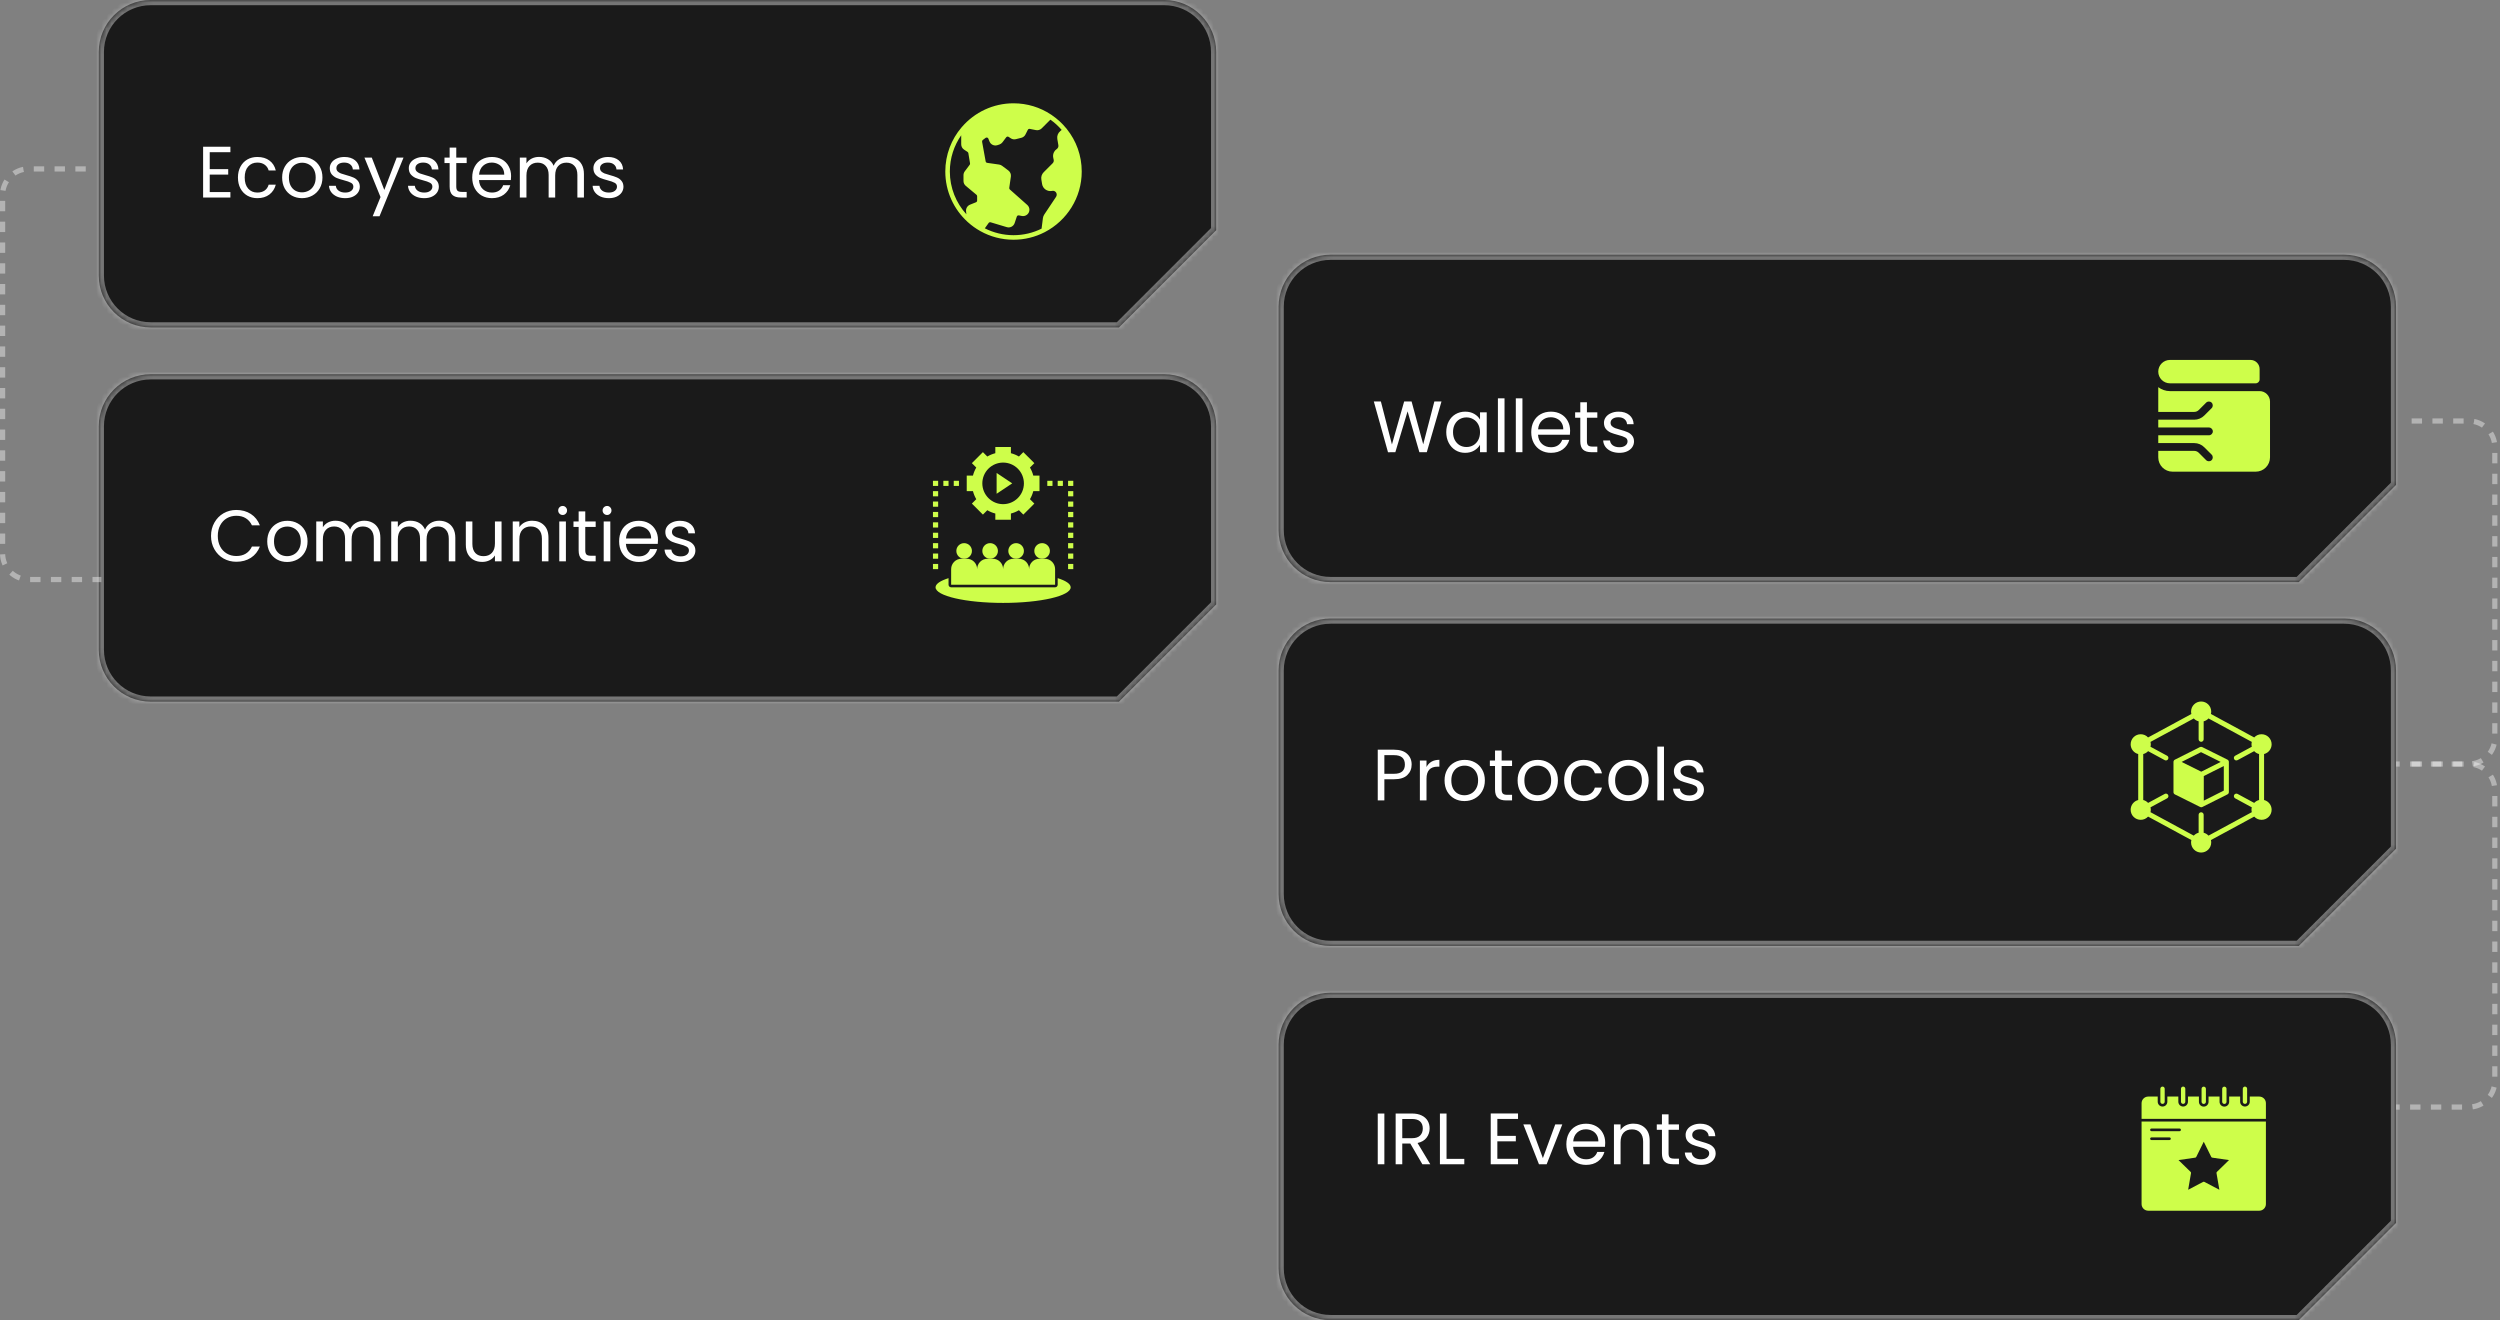
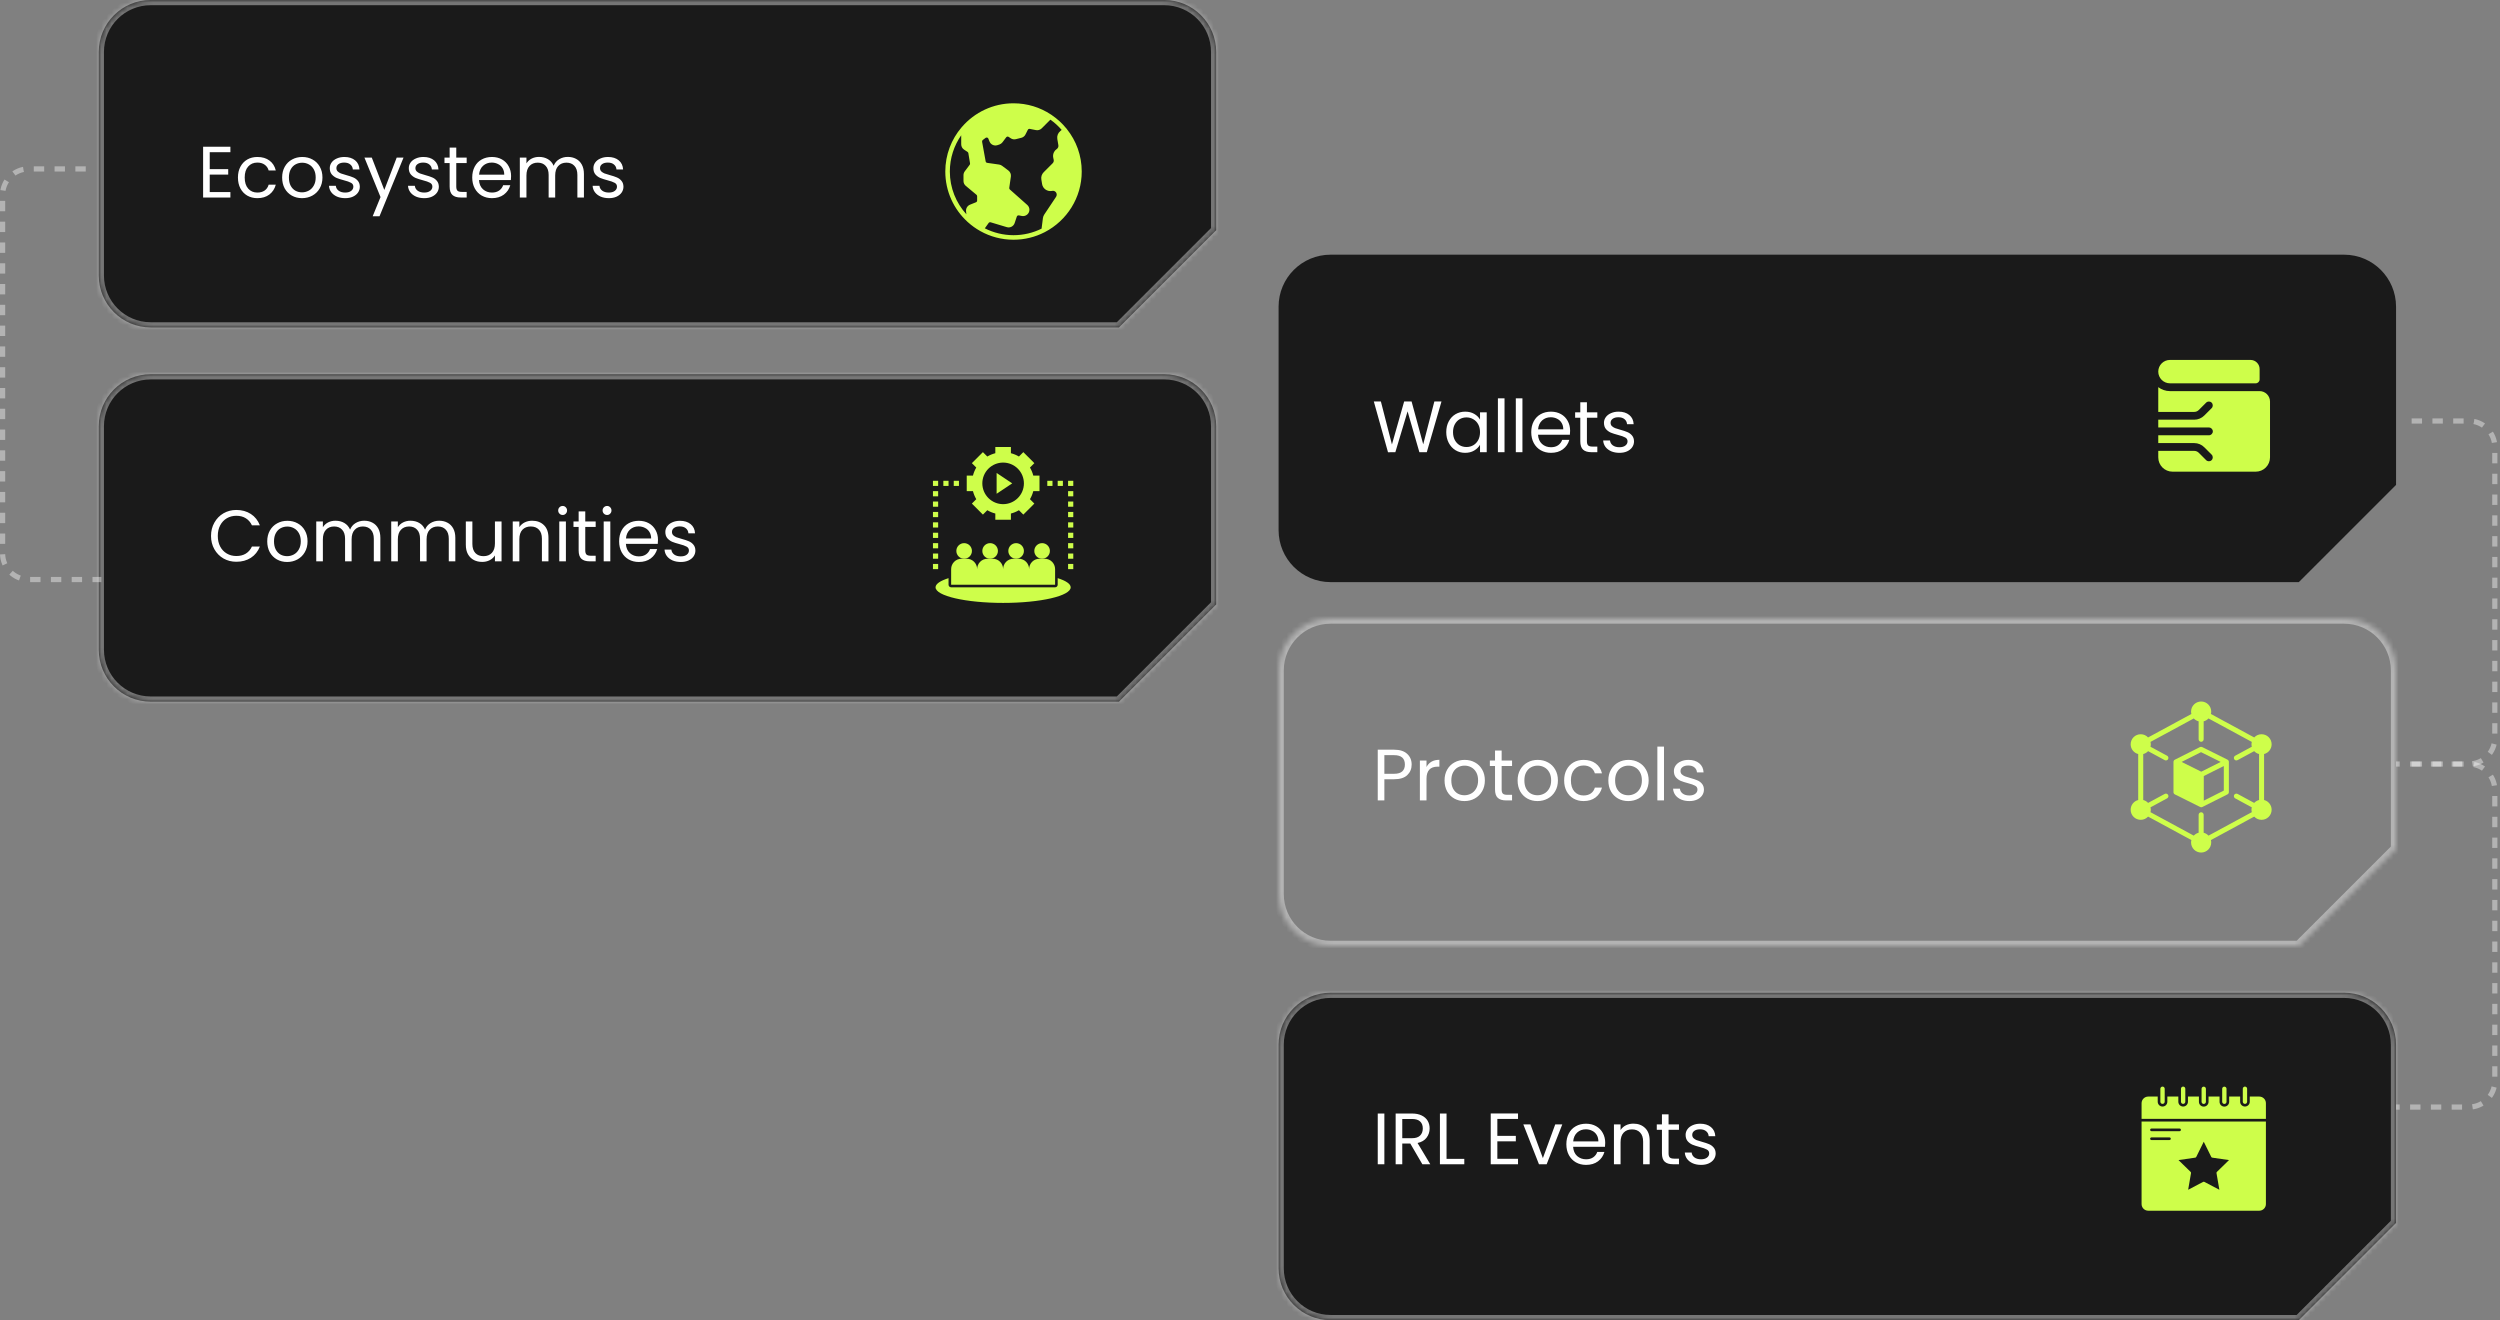
<svg xmlns="http://www.w3.org/2000/svg" width="481" height="254" viewBox="0 0 481 254" fill="none">
  <rect x="0" y="0" width="481" height="254" fill="#808080" stroke="none" />
  <mask id="path-1-inside-1_134_41" fill="white">
    <path d="M224 0C229.523 2.57703e-06 234 4.477 234 10V44.293L215.293 63H29C23.477 63 19 58.523 19 53V10C19 4.477 23.477 0 29 0H224Z" />
  </mask>
  <path d="M224 0C229.523 2.57703e-06 234 4.477 234 10V44.293L215.293 63H29C23.477 63 19 58.523 19 53V10C19 4.477 23.477 0 29 0H224Z" fill="#1A1A1A" />
  <path d="M224 0V-1V0ZM234 10H235H234ZM234 44.293L234.707 45L235 44.707V44.293H234ZM215.293 63V64H215.707L216 63.707L215.293 63ZM29 63V64V63ZM19 53H18H19ZM224 0V1C228.971 1 233 5.029 233 10H234H235C235 3.925 230.075 -1 224 -1V0ZM234 10H233V44.293H234H235V10H234ZM234 44.293L233.293 43.586L214.586 62.293L215.293 63L216 63.707L234.707 45L234 44.293ZM215.293 63V62H29V63V64H215.293V63ZM29 63V62C24.029 62 20 57.971 20 53H19H18C18 59.075 22.925 64 29 64V63ZM19 53H20V10H19H18V53H19ZM19 10H20C20 5.029 24.029 1 29 1V0V-1C22.925 -1 18 3.925 18 10H19ZM29 0V1H224V0V-1H29V0Z" fill="white" fill-opacity="0.4" mask="url(#path-1-inside-1_134_41)" />
  <g clip-path="url(#clip0_134_41)">
    <path d="M205.272 24.845L205.268 24.836C205.255 24.814 205.242 24.793 205.224 24.771C205.211 24.753 205.198 24.74 205.181 24.731C205.176 24.723 205.176 24.718 205.172 24.723C204.376 23.734 203.426 22.867 202.372 22.15C202.372 22.146 202.372 22.141 202.363 22.137C202.315 22.089 202.262 22.058 202.201 22.036C200.136 20.667 197.66 19.875 195 19.875C191.054 19.875 187.51 21.625 185.104 24.394C185.069 24.434 185.034 24.473 184.999 24.512C183.048 26.801 181.875 29.767 181.875 33C181.875 36.828 183.52 40.276 186.145 42.678C186.145 42.682 186.154 42.686 186.154 42.686C186.189 42.717 186.219 42.748 186.254 42.778C186.254 42.778 186.257 42.78 186.263 42.782C186.967 43.417 187.746 43.972 188.577 44.441C188.595 44.454 188.617 44.467 188.639 44.476C190.524 45.526 192.694 46.125 195 46.125C197.144 46.125 199.169 45.609 200.959 44.69C200.989 44.677 201.02 44.664 201.046 44.646C205.251 42.454 208.125 38.057 208.125 33C208.125 29.92 207.062 27.085 205.272 24.845ZM182.75 33C182.75 30.41 183.559 28.008 184.938 26.026V27.767C184.938 28.179 185.143 28.559 185.48 28.782L186.167 29.242C186.246 29.294 186.298 29.373 186.311 29.469L186.635 31.425C186.653 31.526 186.631 31.617 186.574 31.696L185.62 32.965C185.463 33.179 185.375 33.438 185.375 33.7V34.82C185.375 35.183 185.537 35.529 185.817 35.761L187.873 37.476C187.952 37.541 188 37.642 188 37.742V38.591C188 38.736 187.912 38.862 187.781 38.915L186.639 39.374C186.132 39.576 185.817 40.096 185.869 40.634L185.931 41.225C183.953 39.046 182.75 36.163 182.75 33ZM189.479 43.929L190.214 42.901C190.301 42.778 190.459 42.726 190.599 42.769L193.705 43.701C194.344 43.894 195.004 43.548 195.219 42.918L195.634 41.671C195.687 41.505 195.862 41.404 196.033 41.439L196.614 41.557C196.689 41.571 196.767 41.575 196.838 41.575C197.511 41.575 198.062 41.028 198.062 40.354C198.062 40.004 197.914 39.672 197.651 39.436L194.291 36.452C194.204 36.373 194.164 36.259 194.182 36.141L194.493 33.958C194.554 33.521 194.374 33.083 194.016 32.807L192.799 31.898C192.642 31.779 192.449 31.696 192.235 31.661L189.934 31.333C189.785 31.311 189.667 31.198 189.641 31.053L188.954 27.273C188.932 27.142 188.984 27.011 189.089 26.932L189.627 26.529C189.715 26.464 189.829 26.442 189.934 26.473C189.995 26.49 190.104 26.538 190.161 26.678L190.38 27.225C190.621 27.824 191.29 28.131 191.903 27.929L192.287 27.802C192.519 27.724 192.725 27.571 192.874 27.378L193.591 26.42C193.701 26.271 193.911 26.236 194.064 26.337L194.471 26.608C194.755 26.801 195.109 26.862 195.442 26.779L196.509 26.512C196.859 26.424 197.148 26.188 197.301 25.873L197.752 24.981C197.822 24.841 197.975 24.766 198.128 24.797L199.314 25.033C199.716 25.116 200.128 24.989 200.421 24.701L202.096 23.025C202.897 23.589 203.623 24.254 204.266 24.998L203.986 25.234C203.544 25.602 203.334 26.162 203.426 26.735L203.632 27.951C203.68 28.236 203.553 28.52 203.312 28.682C202.871 28.979 202.604 29.474 202.604 30.012C202.604 30.156 202.621 30.283 202.652 30.397L202.726 30.716C202.788 30.961 202.718 31.228 202.534 31.407L200.801 33.14C200.434 33.512 200.267 34.032 200.355 34.536L200.499 35.419C200.569 35.844 200.801 36.211 201.151 36.461C201.501 36.71 201.926 36.811 202.341 36.741L202.459 36.723C202.678 36.688 202.892 36.745 203.054 36.885C203.221 37.025 203.312 37.226 203.312 37.458C203.312 37.602 203.269 37.742 203.19 37.865L200.915 41.278C200.775 41.487 200.688 41.724 200.657 41.964L200.399 43.99C198.771 44.799 196.938 45.25 195 45.25C193.062 45.25 191.137 44.778 189.479 43.929Z" fill="#CEFE4A" />
  </g>
  <path d="M40.352 29.278V32.54H43.908V33.59H40.352V36.95H44.328V38H39.078V28.228H44.328V29.278H40.352ZM45.78 34.15C45.78 33.357 45.938 32.666 46.256 32.078C46.573 31.481 47.012 31.019 47.572 30.692C48.141 30.365 48.79 30.202 49.518 30.202C50.46 30.202 51.235 30.431 51.842 30.888C52.458 31.345 52.864 31.98 53.06 32.792H51.688C51.557 32.325 51.3 31.957 50.918 31.686C50.544 31.415 50.078 31.28 49.518 31.28C48.79 31.28 48.202 31.532 47.754 32.036C47.306 32.531 47.082 33.235 47.082 34.15C47.082 35.074 47.306 35.788 47.754 36.292C48.202 36.796 48.79 37.048 49.518 37.048C50.078 37.048 50.544 36.917 50.918 36.656C51.291 36.395 51.548 36.021 51.688 35.536H53.06C52.854 36.32 52.444 36.95 51.828 37.426C51.212 37.893 50.442 38.126 49.518 38.126C48.79 38.126 48.141 37.963 47.572 37.636C47.012 37.309 46.573 36.847 46.256 36.25C45.938 35.653 45.78 34.953 45.78 34.15ZM58.106 38.126C57.387 38.126 56.734 37.963 56.146 37.636C55.567 37.309 55.11 36.847 54.774 36.25C54.447 35.643 54.284 34.943 54.284 34.15C54.284 33.366 54.452 32.675 54.788 32.078C55.133 31.471 55.6 31.009 56.188 30.692C56.776 30.365 57.434 30.202 58.162 30.202C58.89 30.202 59.548 30.365 60.136 30.692C60.724 31.009 61.186 31.467 61.522 32.064C61.867 32.661 62.04 33.357 62.04 34.15C62.04 34.943 61.862 35.643 61.508 36.25C61.162 36.847 60.691 37.309 60.094 37.636C59.496 37.963 58.834 38.126 58.106 38.126ZM58.106 37.006C58.563 37.006 58.992 36.899 59.394 36.684C59.795 36.469 60.117 36.147 60.36 35.718C60.612 35.289 60.738 34.766 60.738 34.15C60.738 33.534 60.616 33.011 60.374 32.582C60.131 32.153 59.814 31.835 59.422 31.63C59.03 31.415 58.605 31.308 58.148 31.308C57.681 31.308 57.252 31.415 56.86 31.63C56.477 31.835 56.169 32.153 55.936 32.582C55.702 33.011 55.586 33.534 55.586 34.15C55.586 34.775 55.698 35.303 55.922 35.732C56.155 36.161 56.463 36.483 56.846 36.698C57.228 36.903 57.648 37.006 58.106 37.006ZM66.431 38.126C65.843 38.126 65.315 38.028 64.849 37.832C64.382 37.627 64.013 37.347 63.743 36.992C63.472 36.628 63.323 36.213 63.295 35.746H64.611C64.648 36.129 64.825 36.441 65.143 36.684C65.469 36.927 65.894 37.048 66.417 37.048C66.902 37.048 67.285 36.941 67.565 36.726C67.845 36.511 67.985 36.241 67.985 35.914C67.985 35.578 67.835 35.331 67.537 35.172C67.238 35.004 66.776 34.841 66.151 34.682C65.581 34.533 65.115 34.383 64.751 34.234C64.396 34.075 64.088 33.847 63.827 33.548C63.575 33.24 63.449 32.839 63.449 32.344C63.449 31.952 63.565 31.593 63.799 31.266C64.032 30.939 64.363 30.683 64.793 30.496C65.222 30.3 65.712 30.202 66.263 30.202C67.112 30.202 67.798 30.417 68.321 30.846C68.843 31.275 69.123 31.863 69.161 32.61H67.887C67.859 32.209 67.695 31.887 67.397 31.644C67.107 31.401 66.715 31.28 66.221 31.28C65.763 31.28 65.399 31.378 65.129 31.574C64.858 31.77 64.723 32.027 64.723 32.344C64.723 32.596 64.802 32.806 64.961 32.974C65.129 33.133 65.334 33.263 65.577 33.366C65.829 33.459 66.174 33.567 66.613 33.688C67.163 33.837 67.611 33.987 67.957 34.136C68.302 34.276 68.596 34.491 68.839 34.78C69.091 35.069 69.221 35.447 69.231 35.914C69.231 36.334 69.114 36.712 68.881 37.048C68.647 37.384 68.316 37.65 67.887 37.846C67.467 38.033 66.981 38.126 66.431 38.126ZM77.637 30.328L73.017 41.612H71.701L73.213 37.916L70.119 30.328H71.533L73.941 36.544L76.321 30.328H77.637ZM81.634 38.126C81.046 38.126 80.519 38.028 80.052 37.832C79.585 37.627 79.216 37.347 78.946 36.992C78.675 36.628 78.526 36.213 78.498 35.746H79.814C79.851 36.129 80.028 36.441 80.346 36.684C80.672 36.927 81.097 37.048 81.62 37.048C82.105 37.048 82.488 36.941 82.768 36.726C83.048 36.511 83.188 36.241 83.188 35.914C83.188 35.578 83.038 35.331 82.74 35.172C82.441 35.004 81.979 34.841 81.354 34.682C80.784 34.533 80.318 34.383 79.954 34.234C79.599 34.075 79.291 33.847 79.03 33.548C78.778 33.24 78.652 32.839 78.652 32.344C78.652 31.952 78.769 31.593 79.002 31.266C79.235 30.939 79.567 30.683 79.996 30.496C80.425 30.3 80.915 30.202 81.466 30.202C82.315 30.202 83.001 30.417 83.524 30.846C84.046 31.275 84.326 31.863 84.364 32.61H83.09C83.062 32.209 82.898 31.887 82.6 31.644C82.311 31.401 81.918 31.28 81.424 31.28C80.966 31.28 80.603 31.378 80.332 31.574C80.061 31.77 79.926 32.027 79.926 32.344C79.926 32.596 80.005 32.806 80.164 32.974C80.332 33.133 80.537 33.263 80.78 33.366C81.032 33.459 81.377 33.567 81.816 33.688C82.367 33.837 82.814 33.987 83.16 34.136C83.505 34.276 83.799 34.491 84.042 34.78C84.294 35.069 84.424 35.447 84.434 35.914C84.434 36.334 84.317 36.712 84.084 37.048C83.85 37.384 83.519 37.65 83.09 37.846C82.67 38.033 82.184 38.126 81.634 38.126ZM87.786 31.378V35.9C87.786 36.273 87.866 36.539 88.024 36.698C88.183 36.847 88.458 36.922 88.85 36.922H89.788V38H88.64C87.931 38 87.399 37.837 87.044 37.51C86.69 37.183 86.512 36.647 86.512 35.9V31.378H85.518V30.328H86.512V28.396H87.786V30.328H89.788V31.378H87.786ZM98.332 33.87C98.332 34.113 98.318 34.369 98.29 34.64H92.158C92.205 35.396 92.461 35.989 92.928 36.418C93.404 36.838 93.978 37.048 94.65 37.048C95.201 37.048 95.658 36.922 96.022 36.67C96.395 36.409 96.657 36.063 96.806 35.634H98.178C97.973 36.371 97.562 36.973 96.946 37.44C96.33 37.897 95.565 38.126 94.65 38.126C93.922 38.126 93.269 37.963 92.69 37.636C92.121 37.309 91.673 36.847 91.346 36.25C91.019 35.643 90.856 34.943 90.856 34.15C90.856 33.357 91.015 32.661 91.332 32.064C91.649 31.467 92.093 31.009 92.662 30.692C93.241 30.365 93.903 30.202 94.65 30.202C95.378 30.202 96.022 30.361 96.582 30.678C97.142 30.995 97.571 31.434 97.87 31.994C98.178 32.545 98.332 33.17 98.332 33.87ZM97.016 33.604C97.016 33.119 96.909 32.703 96.694 32.358C96.479 32.003 96.185 31.737 95.812 31.56C95.448 31.373 95.042 31.28 94.594 31.28C93.95 31.28 93.399 31.485 92.942 31.896C92.494 32.307 92.237 32.876 92.172 33.604H97.016ZM109.24 30.188C109.837 30.188 110.369 30.314 110.836 30.566C111.302 30.809 111.671 31.177 111.942 31.672C112.212 32.167 112.348 32.769 112.348 33.478V38H111.088V33.66C111.088 32.895 110.896 32.311 110.514 31.91C110.14 31.499 109.632 31.294 108.988 31.294C108.325 31.294 107.798 31.509 107.406 31.938C107.014 32.358 106.818 32.969 106.818 33.772V38H105.558V33.66C105.558 32.895 105.366 32.311 104.984 31.91C104.61 31.499 104.102 31.294 103.458 31.294C102.795 31.294 102.268 31.509 101.876 31.938C101.484 32.358 101.288 32.969 101.288 33.772V38H100.014V30.328H101.288V31.434C101.54 31.033 101.876 30.725 102.296 30.51C102.725 30.295 103.196 30.188 103.71 30.188C104.354 30.188 104.923 30.333 105.418 30.622C105.912 30.911 106.281 31.336 106.524 31.896C106.738 31.355 107.093 30.935 107.588 30.636C108.082 30.337 108.633 30.188 109.24 30.188ZM117.153 38.126C116.565 38.126 116.038 38.028 115.571 37.832C115.105 37.627 114.736 37.347 114.465 36.992C114.195 36.628 114.045 36.213 114.017 35.746H115.333C115.371 36.129 115.548 36.441 115.865 36.684C116.192 36.927 116.617 37.048 117.139 37.048C117.625 37.048 118.007 36.941 118.287 36.726C118.567 36.511 118.707 36.241 118.707 35.914C118.707 35.578 118.558 35.331 118.259 35.172C117.961 35.004 117.499 34.841 116.873 34.682C116.304 34.533 115.837 34.383 115.473 34.234C115.119 34.075 114.811 33.847 114.549 33.548C114.297 33.24 114.171 32.839 114.171 32.344C114.171 31.952 114.288 31.593 114.521 31.266C114.755 30.939 115.086 30.683 115.515 30.496C115.945 30.3 116.435 30.202 116.985 30.202C117.835 30.202 118.521 30.417 119.043 30.846C119.566 31.275 119.846 31.863 119.883 32.61H118.609C118.581 32.209 118.418 31.887 118.119 31.644C117.83 31.401 117.438 31.28 116.943 31.28C116.486 31.28 116.122 31.378 115.851 31.574C115.581 31.77 115.445 32.027 115.445 32.344C115.445 32.596 115.525 32.806 115.683 32.974C115.851 33.133 116.057 33.263 116.299 33.366C116.551 33.459 116.897 33.567 117.335 33.688C117.886 33.837 118.334 33.987 118.679 34.136C119.025 34.276 119.319 34.491 119.561 34.78C119.813 35.069 119.944 35.447 119.953 35.914C119.953 36.334 119.837 36.712 119.603 37.048C119.37 37.384 119.039 37.65 118.609 37.846C118.189 38.033 117.704 38.126 117.153 38.126Z" fill="white" />
  <mask id="path-5-inside-2_134_41" fill="white">
    <path d="M224 72C229.523 72 234 76.477 234 82V116.293L215.293 135H29C23.477 135 19 130.523 19 125V82C19 76.477 23.477 72 29 72H224Z" />
  </mask>
  <path d="M224 72C229.523 72 234 76.477 234 82V116.293L215.293 135H29C23.477 135 19 130.523 19 125V82C19 76.477 23.477 72 29 72H224Z" fill="#1A1A1A" />
  <path d="M224 72V71V72ZM234 82H235H234ZM234 116.293L234.707 117L235 116.707V116.293H234ZM215.293 135V136H215.707L216 135.707L215.293 135ZM29 135V136V135ZM19 125H18H19ZM224 72V73C228.971 73 233 77.029 233 82H234H235C235 75.925 230.075 71 224 71V72ZM234 82H233V116.293H234H235V82H234ZM234 116.293L233.293 115.586L214.586 134.293L215.293 135L216 135.707L234.707 117L234 116.293ZM215.293 135V134H29V135V136H215.293V135ZM29 135V134C24.029 134 20 129.971 20 125H19H18C18 131.075 22.925 136 29 136V135ZM19 125H20V82H19H18V125H19ZM19 82H20C20 77.029 24.029 73 29 73V72V71C22.925 71 18 75.925 18 82H19ZM29 72V73H224V72V71H29V72Z" fill="white" fill-opacity="0.4" mask="url(#path-5-inside-2_134_41)" />
  <path d="M195.5 107.5C196.328 107.5 197 106.828 197 106C197 105.172 196.328 104.5 195.5 104.5C194.672 104.5 194 105.172 194 106C194 106.828 194.672 107.5 195.5 107.5Z" fill="#CEFE4A" />
  <path d="M200.5 107.5C201.328 107.5 202 106.828 202 106C202 105.172 201.328 104.5 200.5 104.5C199.672 104.5 199 105.172 199 106C199 106.828 199.672 107.5 200.5 107.5Z" fill="#CEFE4A" />
  <path d="M185.5 107.5C186.328 107.5 187 106.828 187 106C187 105.172 186.328 104.5 185.5 104.5C184.672 104.5 184 105.172 184 106C184 106.828 184.672 107.5 185.5 107.5Z" fill="#CEFE4A" />
  <path d="M201 107.5H200C198.895 107.5 198 108.395 198 109.5C198 108.395 197.105 107.5 196 107.5H195C193.895 107.5 193 108.395 193 109.5C193 108.395 192.105 107.5 191 107.5H190C188.895 107.5 188 108.395 188 109.5C188 108.395 187.105 107.5 186 107.5H185C183.895 107.5 183 108.395 183 109.5V112.5H203V109.5C203 108.395 202.105 107.5 201 107.5Z" fill="#CEFE4A" />
  <path d="M190.5 107.5C191.328 107.5 192 106.828 192 106C192 105.172 191.328 104.5 190.5 104.5C189.672 104.5 189 105.172 189 106C189 106.828 189.672 107.5 190.5 107.5Z" fill="#CEFE4A" />
  <path d="M200 94.5V91.5H198.803C198.664 90.958 198.449 90.439 198.164 89.957L199.01 89.111L196.889 86.99L196.043 87.835C195.561 87.551 195.042 87.336 194.5 87.197V86H191.5V87.197C190.958 87.336 190.439 87.551 189.957 87.835L189.111 86.99L186.99 89.111L187.835 89.957C187.551 90.439 187.336 90.958 187.196 91.5H186V94.5H187.196C187.336 95.042 187.551 95.561 187.835 96.043L186.99 96.889L189.111 99.01L189.957 98.165C190.433 98.446 190.951 98.662 191.5 98.803V100H194.5V98.803C195.042 98.664 195.561 98.449 196.043 98.165L196.889 99.01L199.01 96.889L198.164 96.043C198.449 95.561 198.664 95.042 198.803 94.5H200ZM193 97C191.939 97 190.922 96.579 190.172 95.828C189.421 95.078 189 94.061 189 93C189 91.939 189.421 90.922 190.172 90.172C190.922 89.421 191.939 89 193 89C194.061 89 195.078 89.421 195.828 90.172C196.579 90.922 197 91.939 197 93C197 94.061 196.579 95.078 195.828 95.828C195.078 96.579 194.061 97 193 97Z" fill="#CEFE4A" />
  <path d="M191.75 95L194.75 93L191.75 91V95ZM183.5 92.5H184.5V93.5H183.5V92.5ZM181.5 92.5H182.5V93.5H181.5V92.5ZM179.5 92.5H180.5V93.5H179.5V92.5ZM179.5 94.5H180.5V95.5H179.5V94.5ZM179.5 96.5H180.5V97.5H179.5V96.5ZM179.5 98.5H180.5V99.5H179.5V98.5ZM179.5 100.5H180.5V101.5H179.5V100.5ZM179.5 102.5H180.5V103.5H179.5V102.5ZM179.5 104.5H180.5V105.5H179.5V104.5ZM179.5 106.5H180.5V107.5H179.5V106.5ZM179.5 108.5H180.5V109.5H179.5V108.5ZM201.5 92.5H202.5V93.5H201.5V92.5ZM203.5 92.5H204.5V93.5H203.5V92.5ZM205.5 92.5H206.5V93.5H205.5V92.5ZM205.5 94.5H206.5V95.5H205.5V94.5ZM205.5 96.5H206.5V97.5H205.5V96.5ZM205.5 98.5H206.5V99.5H205.5V98.5ZM205.5 100.5H206.5V101.5H205.5V100.5ZM205.5 102.5H206.5V103.5H205.5V102.5ZM205.5 104.5H206.5V105.5H205.5V104.5ZM205.5 106.5H206.5V107.5H205.5V106.5ZM205.5 108.5H206.5V109.5H205.5V108.5ZM203.5 112.5C203.5 112.633 203.447 112.76 203.354 112.854C203.26 112.947 203.133 113 203 113H183C182.867 113 182.74 112.947 182.646 112.854C182.553 112.76 182.5 112.633 182.5 112.5V111.234C180.932 111.73 180 112.34 180 113C180 114.657 185.82 116 193 116C200.18 116 206 114.657 206 113C206 112.34 205.068 111.73 203.5 111.234V112.5Z" fill="#CEFE4A" />
  <path d="M40.602 103.114C40.602 102.162 40.817 101.308 41.246 100.552C41.675 99.787 42.259 99.189 42.996 98.76C43.743 98.331 44.569 98.116 45.474 98.116C46.538 98.116 47.467 98.373 48.26 98.886C49.053 99.399 49.632 100.127 49.996 101.07H48.47C48.199 100.482 47.807 100.029 47.294 99.712C46.79 99.395 46.183 99.236 45.474 99.236C44.793 99.236 44.181 99.395 43.64 99.712C43.099 100.029 42.674 100.482 42.366 101.07C42.058 101.649 41.904 102.33 41.904 103.114C41.904 103.889 42.058 104.57 42.366 105.158C42.674 105.737 43.099 106.185 43.64 106.502C44.181 106.819 44.793 106.978 45.474 106.978C46.183 106.978 46.79 106.824 47.294 106.516C47.807 106.199 48.199 105.746 48.47 105.158H49.996C49.632 106.091 49.053 106.815 48.26 107.328C47.467 107.832 46.538 108.084 45.474 108.084C44.569 108.084 43.743 107.874 42.996 107.454C42.259 107.025 41.675 106.432 41.246 105.676C40.817 104.92 40.602 104.066 40.602 103.114ZM55.239 108.126C54.52 108.126 53.867 107.963 53.279 107.636C52.7 107.309 52.242 106.847 51.907 106.25C51.58 105.643 51.416 104.943 51.416 104.15C51.416 103.366 51.584 102.675 51.92 102.078C52.266 101.471 52.733 101.009 53.321 100.692C53.908 100.365 54.566 100.202 55.294 100.202C56.023 100.202 56.681 100.365 57.269 100.692C57.856 101.009 58.319 101.467 58.654 102.064C59 102.661 59.172 103.357 59.172 104.15C59.172 104.943 58.995 105.643 58.641 106.25C58.295 106.847 57.824 107.309 57.227 107.636C56.629 107.963 55.967 108.126 55.239 108.126ZM55.239 107.006C55.696 107.006 56.125 106.899 56.526 106.684C56.928 106.469 57.25 106.147 57.492 105.718C57.745 105.289 57.87 104.766 57.87 104.15C57.87 103.534 57.749 103.011 57.507 102.582C57.264 102.153 56.947 101.835 56.554 101.63C56.163 101.415 55.738 101.308 55.281 101.308C54.814 101.308 54.385 101.415 53.992 101.63C53.61 101.835 53.302 102.153 53.069 102.582C52.835 103.011 52.718 103.534 52.718 104.15C52.718 104.775 52.831 105.303 53.054 105.732C53.288 106.161 53.596 106.483 53.978 106.698C54.361 106.903 54.781 107.006 55.239 107.006ZM70.073 100.188C70.671 100.188 71.203 100.314 71.669 100.566C72.136 100.809 72.505 101.177 72.775 101.672C73.046 102.167 73.181 102.769 73.181 103.478V108H71.921V103.66C71.921 102.895 71.73 102.311 71.347 101.91C70.974 101.499 70.466 101.294 69.822 101.294C69.159 101.294 68.632 101.509 68.24 101.938C67.847 102.358 67.651 102.969 67.651 103.772V108H66.391V103.66C66.391 102.895 66.2 102.311 65.817 101.91C65.444 101.499 64.936 101.294 64.291 101.294C63.629 101.294 63.102 101.509 62.709 101.938C62.318 102.358 62.121 102.969 62.121 103.772V108H60.847V100.328H62.121V101.434C62.373 101.033 62.709 100.725 63.13 100.51C63.559 100.295 64.03 100.188 64.543 100.188C65.188 100.188 65.757 100.333 66.251 100.622C66.746 100.911 67.115 101.336 67.358 101.896C67.572 101.355 67.927 100.935 68.421 100.636C68.916 100.337 69.467 100.188 70.073 100.188ZM84.497 100.188C85.095 100.188 85.627 100.314 86.093 100.566C86.56 100.809 86.929 101.177 87.199 101.672C87.47 102.167 87.605 102.769 87.605 103.478V108H86.345V103.66C86.345 102.895 86.154 102.311 85.771 101.91C85.398 101.499 84.889 101.294 84.245 101.294C83.583 101.294 83.055 101.509 82.663 101.938C82.271 102.358 82.075 102.969 82.075 103.772V108H80.815V103.66C80.815 102.895 80.624 102.311 80.241 101.91C79.868 101.499 79.359 101.294 78.715 101.294C78.053 101.294 77.525 101.509 77.133 101.938C76.741 102.358 76.545 102.969 76.545 103.772V108H75.271V100.328H76.545V101.434C76.797 101.033 77.133 100.725 77.553 100.51C77.983 100.295 78.454 100.188 78.967 100.188C79.611 100.188 80.181 100.333 80.675 100.622C81.17 100.911 81.539 101.336 81.781 101.896C81.996 101.355 82.351 100.935 82.845 100.636C83.34 100.337 83.891 100.188 84.497 100.188ZM96.499 100.328V108H95.225V106.866C94.983 107.258 94.642 107.566 94.203 107.79C93.774 108.005 93.298 108.112 92.775 108.112C92.178 108.112 91.641 107.991 91.165 107.748C90.689 107.496 90.311 107.123 90.031 106.628C89.76 106.133 89.625 105.531 89.625 104.822V100.328H90.885V104.654C90.885 105.41 91.076 105.993 91.459 106.404C91.842 106.805 92.365 107.006 93.027 107.006C93.709 107.006 94.245 106.796 94.637 106.376C95.029 105.956 95.225 105.345 95.225 104.542V100.328H96.499ZM102.388 100.188C103.322 100.188 104.078 100.473 104.656 101.042C105.235 101.602 105.524 102.414 105.524 103.478V108H104.264V103.66C104.264 102.895 104.073 102.311 103.69 101.91C103.308 101.499 102.785 101.294 102.122 101.294C101.45 101.294 100.914 101.504 100.512 101.924C100.12 102.344 99.924 102.955 99.924 103.758V108H98.65V100.328H99.924V101.42C100.176 101.028 100.517 100.725 100.946 100.51C101.385 100.295 101.866 100.188 102.388 100.188ZM108.263 99.082C108.021 99.082 107.815 98.998 107.647 98.83C107.479 98.662 107.395 98.457 107.395 98.214C107.395 97.971 107.479 97.766 107.647 97.598C107.815 97.43 108.021 97.346 108.263 97.346C108.497 97.346 108.693 97.43 108.851 97.598C109.019 97.766 109.103 97.971 109.103 98.214C109.103 98.457 109.019 98.662 108.851 98.83C108.693 98.998 108.497 99.082 108.263 99.082ZM108.879 100.328V108H107.605V100.328H108.879ZM112.605 101.378V105.9C112.605 106.273 112.684 106.539 112.843 106.698C113.001 106.847 113.277 106.922 113.669 106.922H114.607V108H113.459C112.749 108 112.217 107.837 111.863 107.51C111.508 107.183 111.331 106.647 111.331 105.9V101.378H110.337V100.328H111.331V98.396H112.605V100.328H114.607V101.378H112.605ZM116.808 99.082C116.566 99.082 116.36 98.998 116.192 98.83C116.024 98.662 115.94 98.457 115.94 98.214C115.94 97.971 116.024 97.766 116.192 97.598C116.36 97.43 116.566 97.346 116.808 97.346C117.042 97.346 117.238 97.43 117.396 97.598C117.564 97.766 117.648 97.971 117.648 98.214C117.648 98.457 117.564 98.662 117.396 98.83C117.238 98.998 117.042 99.082 116.808 99.082ZM117.424 100.328V108H116.15V100.328H117.424ZM126.596 103.87C126.596 104.113 126.582 104.369 126.554 104.64H120.422C120.468 105.396 120.725 105.989 121.192 106.418C121.668 106.838 122.242 107.048 122.914 107.048C123.464 107.048 123.922 106.922 124.286 106.67C124.659 106.409 124.92 106.063 125.07 105.634H126.442C126.236 106.371 125.826 106.973 125.21 107.44C124.594 107.897 123.828 108.126 122.914 108.126C122.186 108.126 121.532 107.963 120.954 107.636C120.384 107.309 119.936 106.847 119.61 106.25C119.283 105.643 119.12 104.943 119.12 104.15C119.12 103.357 119.278 102.661 119.596 102.064C119.913 101.467 120.356 101.009 120.926 100.692C121.504 100.365 122.167 100.202 122.914 100.202C123.642 100.202 124.286 100.361 124.846 100.678C125.406 100.995 125.835 101.434 126.134 101.994C126.442 102.545 126.596 103.17 126.596 103.87ZM125.28 103.604C125.28 103.119 125.172 102.703 124.958 102.358C124.743 102.003 124.449 101.737 124.076 101.56C123.712 101.373 123.306 101.28 122.858 101.28C122.214 101.28 121.663 101.485 121.206 101.896C120.758 102.307 120.501 102.876 120.436 103.604H125.28ZM130.993 108.126C130.405 108.126 129.878 108.028 129.411 107.832C128.945 107.627 128.576 107.347 128.305 106.992C128.035 106.628 127.885 106.213 127.857 105.746H129.173C129.211 106.129 129.388 106.441 129.705 106.684C130.032 106.927 130.457 107.048 130.979 107.048C131.465 107.048 131.847 106.941 132.127 106.726C132.407 106.511 132.547 106.241 132.547 105.914C132.547 105.578 132.398 105.331 132.099 105.172C131.801 105.004 131.339 104.841 130.713 104.682C130.144 104.533 129.677 104.383 129.313 104.234C128.959 104.075 128.651 103.847 128.389 103.548C128.137 103.24 128.011 102.839 128.011 102.344C128.011 101.952 128.128 101.593 128.361 101.266C128.595 100.939 128.926 100.683 129.355 100.496C129.785 100.3 130.275 100.202 130.825 100.202C131.675 100.202 132.361 100.417 132.883 100.846C133.406 101.275 133.686 101.863 133.723 102.61H132.449C132.421 102.209 132.258 101.887 131.959 101.644C131.67 101.401 131.278 101.28 130.783 101.28C130.326 101.28 129.962 101.378 129.691 101.574C129.421 101.77 129.285 102.027 129.285 102.344C129.285 102.596 129.365 102.806 129.523 102.974C129.691 103.133 129.897 103.263 130.139 103.366C130.391 103.459 130.737 103.567 131.175 103.688C131.726 103.837 132.174 103.987 132.519 104.136C132.865 104.276 133.159 104.491 133.401 104.78C133.653 105.069 133.784 105.447 133.793 105.914C133.793 106.334 133.677 106.712 133.443 107.048C133.21 107.384 132.879 107.65 132.449 107.846C132.029 108.033 131.544 108.126 130.993 108.126Z" fill="white" />
  <mask id="path-15-inside-3_134_41" fill="white">
    <path d="M451 49C456.523 49 461 53.477 461 59V93.293L442.293 112H256C250.477 112 246 107.523 246 102V59C246 53.477 250.477 49 256 49H451Z" />
  </mask>
  <path d="M451 49C456.523 49 461 53.477 461 59V93.293L442.293 112H256C250.477 112 246 107.523 246 102V59C246 53.477 250.477 49 256 49H451Z" fill="#1A1A1A" />
-   <path d="M451 49V48V49ZM461 59H462H461ZM461 93.293L461.707 94L462 93.707V93.293H461ZM442.293 112V113H442.707L443 112.707L442.293 112ZM256 112V113V112ZM246 102H245H246ZM451 49V50C455.971 50 460 54.029 460 59H461H462C462 52.925 457.075 48 451 48V49ZM461 59H460V93.293H461H462V59H461ZM461 93.293L460.293 92.586L441.586 111.293L442.293 112L443 112.707L461.707 94L461 93.293ZM442.293 112V111H256V112V113H442.293V112ZM256 112V111C251.029 111 247 106.971 247 102H246H245C245 108.075 249.925 113 256 113V112ZM246 102H247V59H246H245V102H246ZM246 59H247C247 54.029 251.029 50 256 50V49V48C249.925 48 245 52.925 245 59H246ZM256 49V50H451V49V48H256V49Z" fill="white" fill-opacity="0.4" mask="url(#path-15-inside-3_134_41)" />
  <path d="M277.342 77.242L274.514 87H273.086L270.818 79.146L268.466 87L267.052 87.014L264.322 77.242H265.68L267.808 85.516L270.16 77.242H271.588L273.828 85.488L275.97 77.242H277.342ZM278.26 83.136C278.26 82.352 278.419 81.666 278.736 81.078C279.054 80.481 279.488 80.019 280.038 79.692C280.598 79.365 281.219 79.202 281.9 79.202C282.572 79.202 283.156 79.347 283.65 79.636C284.145 79.925 284.514 80.289 284.756 80.728V79.328H286.044V87H284.756V85.572C284.504 86.02 284.126 86.393 283.622 86.692C283.128 86.981 282.549 87.126 281.886 87.126C281.205 87.126 280.589 86.958 280.038 86.622C279.488 86.286 279.054 85.815 278.736 85.208C278.419 84.601 278.26 83.911 278.26 83.136ZM284.756 83.15C284.756 82.571 284.64 82.067 284.406 81.638C284.173 81.209 283.856 80.882 283.454 80.658C283.062 80.425 282.628 80.308 282.152 80.308C281.676 80.308 281.242 80.42 280.85 80.644C280.458 80.868 280.146 81.195 279.912 81.624C279.679 82.053 279.562 82.557 279.562 83.136C279.562 83.724 279.679 84.237 279.912 84.676C280.146 85.105 280.458 85.437 280.85 85.67C281.242 85.894 281.676 86.006 282.152 86.006C282.628 86.006 283.062 85.894 283.454 85.67C283.856 85.437 284.173 85.105 284.406 84.676C284.64 84.237 284.756 83.729 284.756 83.15ZM289.471 76.64V87H288.197V76.64H289.471ZM292.916 76.64V87H291.642V76.64H292.916ZM302.088 82.87C302.088 83.113 302.074 83.369 302.046 83.64H295.914C295.96 84.396 296.217 84.989 296.684 85.418C297.16 85.838 297.734 86.048 298.406 86.048C298.956 86.048 299.414 85.922 299.778 85.67C300.151 85.409 300.412 85.063 300.562 84.634H301.934C301.728 85.371 301.318 85.973 300.702 86.44C300.086 86.897 299.32 87.126 298.406 87.126C297.678 87.126 297.024 86.963 296.446 86.636C295.876 86.309 295.428 85.847 295.102 85.25C294.775 84.643 294.612 83.943 294.612 83.15C294.612 82.357 294.77 81.661 295.088 81.064C295.405 80.467 295.848 80.009 296.418 79.692C296.996 79.365 297.659 79.202 298.406 79.202C299.134 79.202 299.778 79.361 300.338 79.678C300.898 79.995 301.327 80.434 301.626 80.994C301.934 81.545 302.088 82.17 302.088 82.87ZM300.772 82.604C300.772 82.119 300.664 81.703 300.45 81.358C300.235 81.003 299.941 80.737 299.568 80.56C299.204 80.373 298.798 80.28 298.35 80.28C297.706 80.28 297.155 80.485 296.698 80.896C296.25 81.307 295.993 81.876 295.928 82.604H300.772ZM305.323 80.378V84.9C305.323 85.273 305.403 85.539 305.561 85.698C305.72 85.847 305.995 85.922 306.387 85.922H307.325V87H306.177C305.468 87 304.936 86.837 304.581 86.51C304.227 86.183 304.049 85.647 304.049 84.9V80.378H303.055V79.328H304.049V77.396H305.323V79.328H307.325V80.378H305.323ZM311.585 87.126C310.997 87.126 310.47 87.028 310.003 86.832C309.536 86.627 309.168 86.347 308.897 85.992C308.626 85.628 308.477 85.213 308.449 84.746H309.765C309.802 85.129 309.98 85.441 310.297 85.684C310.624 85.927 311.048 86.048 311.571 86.048C312.056 86.048 312.439 85.941 312.719 85.726C312.999 85.511 313.139 85.241 313.139 84.914C313.139 84.578 312.99 84.331 312.691 84.172C312.392 84.004 311.93 83.841 311.305 83.682C310.736 83.533 310.269 83.383 309.905 83.234C309.55 83.075 309.242 82.847 308.981 82.548C308.729 82.24 308.603 81.839 308.603 81.344C308.603 80.952 308.72 80.593 308.953 80.266C309.186 79.939 309.518 79.683 309.947 79.496C310.376 79.3 310.866 79.202 311.417 79.202C312.266 79.202 312.952 79.417 313.475 79.846C313.998 80.275 314.278 80.863 314.315 81.61H313.041C313.013 81.209 312.85 80.887 312.551 80.644C312.262 80.401 311.87 80.28 311.375 80.28C310.918 80.28 310.554 80.378 310.283 80.574C310.012 80.77 309.877 81.027 309.877 81.344C309.877 81.596 309.956 81.806 310.115 81.974C310.283 82.133 310.488 82.263 310.731 82.366C310.983 82.459 311.328 82.567 311.767 82.688C312.318 82.837 312.766 82.987 313.111 83.136C313.456 83.276 313.75 83.491 313.993 83.78C314.245 84.069 314.376 84.447 314.385 84.914C314.385 85.334 314.268 85.712 314.035 86.048C313.802 86.384 313.47 86.65 313.041 86.846C312.621 87.033 312.136 87.126 311.585 87.126Z" fill="white" />
  <path d="M434.75 71V73C434.75 73.41 434.41 73.75 434 73.75H417.5C416.26 73.75 415.25 72.74 415.25 71.5C415.25 70.26 416.26 69.25 417.5 69.25H433C433.96 69.25 434.75 70.04 434.75 71ZM434.75 75.25H417.5C416.65 75.25 415.88 74.96 415.25 74.49V79.25H422.17C422.5 79.25 422.82 79.12 423.05 78.88L424.46 77.47C424.75 77.18 425.23 77.18 425.52 77.47C425.81 77.76 425.81 78.24 425.52 78.53L424.11 79.94C423.59 80.46 422.9 80.75 422.17 80.75H415.25V82.25H425C425.41 82.25 425.75 82.59 425.75 83C425.75 83.41 425.41 83.75 425 83.75H415.25V85.25H422.17C422.9 85.25 423.6 85.54 424.11 86.06L425.52 87.47C425.81 87.76 425.81 88.24 425.52 88.53C425.37 88.68 425.18 88.75 424.99 88.75C424.8 88.75 424.61 88.68 424.46 88.53L423.05 87.12C422.81 86.88 422.5 86.75 422.17 86.75H415.25V88C415.25 89.52 416.48 90.75 418 90.75H434C435.52 90.75 436.75 89.52 436.75 88V77.25C436.75 76.15 435.85 75.25 434.75 75.25Z" fill="#CEFE4A" />
  <mask id="path-19-inside-4_134_41" fill="white">
    <path d="M451 119C456.523 119 461 123.477 461 129V163.293L442.293 182H256C250.477 182 246 177.523 246 172V129C246 123.477 250.477 119 256 119H451Z" />
  </mask>
-   <path d="M451 119C456.523 119 461 123.477 461 129V163.293L442.293 182H256C250.477 182 246 177.523 246 172V129C246 123.477 250.477 119 256 119H451Z" fill="#1A1A1A" />
  <path d="M451 119V118V119ZM461 129H462H461ZM461 163.293L461.707 164L462 163.707V163.293H461ZM442.293 182V183H442.707L443 182.707L442.293 182ZM256 182V183V182ZM246 172H245H246ZM451 119V120C455.971 120 460 124.029 460 129H461H462C462 122.925 457.075 118 451 118V119ZM461 129H460V163.293H461H462V129H461ZM461 163.293L460.293 162.586L441.586 181.293L442.293 182L443 182.707L461.707 164L461 163.293ZM442.293 182V181H256V182V183H442.293V182ZM256 182V181C251.029 181 247 176.971 247 172H246H245C245 178.075 249.925 183 256 183V182ZM246 172H247V129H246H245V172H246ZM246 129H247C247 124.029 251.029 120 256 120V119V118C249.925 118 245 122.925 245 129H246ZM256 119V120H451V119V118H256V119Z" fill="white" fill-opacity="0.4" mask="url(#path-19-inside-4_134_41)" />
  <path d="M428.814 146.482C428.814 146.482 428.814 146.468 428.814 146.458C428.809 146.444 428.804 146.434 428.799 146.419C428.794 146.4 428.785 146.381 428.77 146.361C428.765 146.342 428.756 146.327 428.741 146.313C428.731 146.298 428.717 146.279 428.702 146.264C428.688 146.245 428.673 146.226 428.649 146.216C428.639 146.206 428.63 146.201 428.62 146.192C428.601 146.177 428.586 146.168 428.567 146.158L423.699 143.736C423.558 143.668 423.398 143.673 423.263 143.741L418.472 146.148L418.443 146.163C418.443 146.163 418.438 146.163 418.438 146.168C418.4 146.187 418.366 146.211 418.332 146.24C418.298 146.269 418.274 146.303 418.249 146.342C418.23 146.371 418.216 146.405 418.206 146.439C418.196 146.449 418.196 146.463 418.196 146.473C418.182 146.511 418.177 146.555 418.177 146.594V152.406C418.177 152.59 418.278 152.76 418.443 152.842L423.311 155.264C423.311 155.264 423.331 155.274 423.34 155.274C423.364 155.284 423.389 155.293 423.418 155.298C423.456 155.308 423.495 155.313 423.529 155.313C423.563 155.313 423.602 155.308 423.641 155.298C423.674 155.288 423.708 155.279 423.742 155.259C423.762 155.254 423.781 155.24 423.8 155.23L428.567 152.837C428.731 152.755 428.833 152.59 428.833 152.406V146.594C428.833 146.565 428.833 146.541 428.823 146.511C428.823 146.502 428.823 146.492 428.818 146.482H428.814ZM423.524 148.473L419.741 146.594L423.476 144.714L427.259 146.594L423.524 148.473ZM427.859 152.106L424.009 154.044V149.311L427.859 147.379V152.106Z" fill="#CEFE4A" />
  <path d="M435.609 153.922V145.078C436.447 144.865 437.062 144.104 437.062 143.203C437.062 142.133 436.195 141.266 435.125 141.266C434.563 141.266 434.059 141.503 433.711 141.886L425.379 137.371C425.418 137.221 425.438 137.066 425.438 136.906C425.438 135.836 424.57 134.969 423.5 134.969C422.43 134.969 421.562 135.836 421.562 136.906C421.562 137.066 421.582 137.221 421.621 137.371L413.289 141.886C412.941 141.503 412.437 141.266 411.875 141.266C410.805 141.266 409.938 142.133 409.938 143.203C409.938 144.104 410.553 144.865 411.391 145.078V153.922C410.553 154.135 409.938 154.896 409.938 155.797C409.938 156.867 410.805 157.734 411.875 157.734C412.437 157.734 412.941 157.497 413.289 157.114L421.621 161.629C421.582 161.779 421.562 161.934 421.562 162.094C421.562 163.164 422.43 164.031 423.5 164.031C424.57 164.031 425.438 163.164 425.438 162.094C425.438 161.934 425.418 161.779 425.379 161.629L433.711 157.114C434.059 157.497 434.563 157.734 435.125 157.734C436.195 157.734 437.062 156.867 437.062 155.797C437.062 154.896 436.447 154.135 435.609 153.922ZM434.641 153.922C434.277 154.014 433.953 154.213 433.706 154.479L430.509 152.75C430.276 152.624 429.981 152.711 429.855 152.944C429.729 153.181 429.816 153.472 430.049 153.603L433.246 155.332C433.207 155.482 433.188 155.637 433.188 155.797C433.188 155.957 433.207 156.112 433.246 156.262L424.914 160.776C424.672 160.51 424.348 160.311 423.984 160.219V156.766C423.984 156.499 423.766 156.281 423.5 156.281C423.234 156.281 423.016 156.499 423.016 156.766V160.219C422.652 160.311 422.328 160.51 422.086 160.776L413.754 156.262C413.793 156.112 413.812 155.957 413.812 155.797C413.812 155.637 413.793 155.482 413.754 155.332L416.951 153.603C417.189 153.477 417.276 153.181 417.145 152.944C417.019 152.707 416.724 152.619 416.491 152.75L413.294 154.479C413.047 154.213 412.723 154.014 412.359 153.922V145.078C412.723 144.986 413.047 144.787 413.294 144.521L416.491 146.25C416.564 146.289 416.641 146.308 416.719 146.308C416.893 146.308 417.058 146.216 417.145 146.056C417.271 145.819 417.184 145.528 416.951 145.402L413.754 143.673C413.793 143.523 413.812 143.368 413.812 143.208C413.812 143.048 413.793 142.893 413.754 142.743L422.086 138.229C422.328 138.495 422.652 138.694 423.016 138.786V142.239C423.016 142.506 423.234 142.724 423.5 142.724C423.766 142.724 423.984 142.506 423.984 142.239V138.786C424.348 138.694 424.672 138.495 424.914 138.229L433.246 142.743C433.207 142.893 433.188 143.048 433.188 143.208C433.188 143.368 433.207 143.523 433.246 143.673L430.049 145.402C429.811 145.528 429.724 145.824 429.855 146.056C429.942 146.216 430.107 146.308 430.281 146.308C430.359 146.308 430.436 146.289 430.509 146.25L433.706 144.521C433.953 144.787 434.277 144.986 434.641 145.078V153.922Z" fill="#CEFE4A" />
  <path d="M271.602 147.098C271.602 147.91 271.322 148.587 270.762 149.128C270.211 149.66 269.367 149.926 268.228 149.926H266.352V154H265.078V144.242H268.228C269.329 144.242 270.165 144.508 270.734 145.04C271.313 145.572 271.602 146.258 271.602 147.098ZM268.228 148.876C268.937 148.876 269.46 148.722 269.796 148.414C270.132 148.106 270.3 147.667 270.3 147.098C270.3 145.894 269.609 145.292 268.228 145.292H266.352V148.876H268.228ZM274.459 147.574C274.683 147.135 275.001 146.795 275.411 146.552C275.831 146.309 276.34 146.188 276.937 146.188V147.504H276.601C275.173 147.504 274.459 148.279 274.459 149.828V154H273.185V146.328H274.459V147.574ZM281.754 154.126C281.035 154.126 280.382 153.963 279.794 153.636C279.215 153.309 278.758 152.847 278.422 152.25C278.095 151.643 277.932 150.943 277.932 150.15C277.932 149.366 278.1 148.675 278.436 148.078C278.781 147.471 279.248 147.009 279.836 146.692C280.424 146.365 281.082 146.202 281.81 146.202C282.538 146.202 283.196 146.365 283.784 146.692C284.372 147.009 284.834 147.467 285.17 148.064C285.515 148.661 285.688 149.357 285.688 150.15C285.688 150.943 285.511 151.643 285.156 152.25C284.811 152.847 284.339 153.309 283.742 153.636C283.145 153.963 282.482 154.126 281.754 154.126ZM281.754 153.006C282.211 153.006 282.641 152.899 283.042 152.684C283.443 152.469 283.765 152.147 284.008 151.718C284.26 151.289 284.386 150.766 284.386 150.15C284.386 149.534 284.265 149.011 284.022 148.582C283.779 148.153 283.462 147.835 283.07 147.63C282.678 147.415 282.253 147.308 281.796 147.308C281.329 147.308 280.9 147.415 280.508 147.63C280.125 147.835 279.817 148.153 279.584 148.582C279.351 149.011 279.234 149.534 279.234 150.15C279.234 150.775 279.346 151.303 279.57 151.732C279.803 152.161 280.111 152.483 280.494 152.698C280.877 152.903 281.297 153.006 281.754 153.006ZM288.917 147.378V151.9C288.917 152.273 288.996 152.539 289.155 152.698C289.314 152.847 289.589 152.922 289.981 152.922H290.919V154H289.771C289.062 154 288.53 153.837 288.175 153.51C287.82 153.183 287.643 152.647 287.643 151.9V147.378H286.649V146.328H287.643V144.396H288.917V146.328H290.919V147.378H288.917ZM295.809 154.126C295.09 154.126 294.437 153.963 293.849 153.636C293.27 153.309 292.813 152.847 292.477 152.25C292.15 151.643 291.987 150.943 291.987 150.15C291.987 149.366 292.155 148.675 292.491 148.078C292.836 147.471 293.303 147.009 293.891 146.692C294.479 146.365 295.137 146.202 295.865 146.202C296.593 146.202 297.251 146.365 297.839 146.692C298.427 147.009 298.889 147.467 299.225 148.064C299.57 148.661 299.743 149.357 299.743 150.15C299.743 150.943 299.565 151.643 299.211 152.25C298.865 152.847 298.394 153.309 297.797 153.636C297.199 153.963 296.537 154.126 295.809 154.126ZM295.809 153.006C296.266 153.006 296.695 152.899 297.097 152.684C297.498 152.469 297.82 152.147 298.063 151.718C298.315 151.289 298.441 150.766 298.441 150.15C298.441 149.534 298.319 149.011 298.077 148.582C297.834 148.153 297.517 147.835 297.125 147.63C296.733 147.415 296.308 147.308 295.851 147.308C295.384 147.308 294.955 147.415 294.563 147.63C294.18 147.835 293.872 148.153 293.639 148.582C293.405 149.011 293.289 149.534 293.289 150.15C293.289 150.775 293.401 151.303 293.625 151.732C293.858 152.161 294.166 152.483 294.549 152.698C294.931 152.903 295.351 153.006 295.809 153.006ZM300.942 150.15C300.942 149.357 301.101 148.666 301.418 148.078C301.735 147.481 302.174 147.019 302.734 146.692C303.303 146.365 303.952 146.202 304.68 146.202C305.623 146.202 306.397 146.431 307.004 146.888C307.62 147.345 308.026 147.98 308.222 148.792H306.85C306.719 148.325 306.463 147.957 306.08 147.686C305.707 147.415 305.24 147.28 304.68 147.28C303.952 147.28 303.364 147.532 302.916 148.036C302.468 148.531 302.244 149.235 302.244 150.15C302.244 151.074 302.468 151.788 302.916 152.292C303.364 152.796 303.952 153.048 304.68 153.048C305.24 153.048 305.707 152.917 306.08 152.656C306.453 152.395 306.71 152.021 306.85 151.536H308.222C308.017 152.32 307.606 152.95 306.99 153.426C306.374 153.893 305.604 154.126 304.68 154.126C303.952 154.126 303.303 153.963 302.734 153.636C302.174 153.309 301.735 152.847 301.418 152.25C301.101 151.653 300.942 150.953 300.942 150.15ZM313.268 154.126C312.549 154.126 311.896 153.963 311.308 153.636C310.729 153.309 310.272 152.847 309.936 152.25C309.609 151.643 309.446 150.943 309.446 150.15C309.446 149.366 309.614 148.675 309.95 148.078C310.295 147.471 310.762 147.009 311.35 146.692C311.938 146.365 312.596 146.202 313.324 146.202C314.052 146.202 314.71 146.365 315.298 146.692C315.886 147.009 316.348 147.467 316.684 148.064C317.029 148.661 317.202 149.357 317.202 150.15C317.202 150.943 317.024 151.643 316.67 152.25C316.324 152.847 315.853 153.309 315.256 153.636C314.658 153.963 313.996 154.126 313.268 154.126ZM313.268 153.006C313.725 153.006 314.154 152.899 314.556 152.684C314.957 152.469 315.279 152.147 315.522 151.718C315.774 151.289 315.9 150.766 315.9 150.15C315.9 149.534 315.778 149.011 315.536 148.582C315.293 148.153 314.976 147.835 314.584 147.63C314.192 147.415 313.767 147.308 313.31 147.308C312.843 147.308 312.414 147.415 312.022 147.63C311.639 147.835 311.331 148.153 311.098 148.582C310.864 149.011 310.748 149.534 310.748 150.15C310.748 150.775 310.86 151.303 311.084 151.732C311.317 152.161 311.625 152.483 312.008 152.698C312.39 152.903 312.81 153.006 313.268 153.006ZM320.151 143.64V154H318.877V143.64H320.151ZM325.038 154.126C324.45 154.126 323.923 154.028 323.456 153.832C322.989 153.627 322.621 153.347 322.35 152.992C322.079 152.628 321.93 152.213 321.902 151.746H323.218C323.255 152.129 323.433 152.441 323.75 152.684C324.077 152.927 324.501 153.048 325.024 153.048C325.509 153.048 325.892 152.941 326.172 152.726C326.452 152.511 326.592 152.241 326.592 151.914C326.592 151.578 326.443 151.331 326.144 151.172C325.845 151.004 325.383 150.841 324.758 150.682C324.189 150.533 323.722 150.383 323.358 150.234C323.003 150.075 322.695 149.847 322.434 149.548C322.182 149.24 322.056 148.839 322.056 148.344C322.056 147.952 322.173 147.593 322.406 147.266C322.639 146.939 322.971 146.683 323.4 146.496C323.829 146.3 324.319 146.202 324.87 146.202C325.719 146.202 326.405 146.417 326.928 146.846C327.451 147.275 327.731 147.863 327.768 148.61H326.494C326.466 148.209 326.303 147.887 326.004 147.644C325.715 147.401 325.323 147.28 324.828 147.28C324.371 147.28 324.007 147.378 323.736 147.574C323.465 147.77 323.33 148.027 323.33 148.344C323.33 148.596 323.409 148.806 323.568 148.974C323.736 149.133 323.941 149.263 324.184 149.366C324.436 149.459 324.781 149.567 325.22 149.688C325.771 149.837 326.219 149.987 326.564 150.136C326.909 150.276 327.203 150.491 327.446 150.78C327.698 151.069 327.829 151.447 327.838 151.914C327.838 152.334 327.721 152.712 327.488 153.048C327.255 153.384 326.923 153.65 326.494 153.846C326.074 154.033 325.589 154.126 325.038 154.126Z" fill="white" />
  <mask id="path-24-inside-5_134_41" fill="white">
    <path d="M451 191C456.523 191 461 195.477 461 201V235.293L442.293 254H256C250.477 254 246 249.523 246 244V201C246 195.477 250.477 191 256 191H451Z" />
  </mask>
  <path d="M451 191C456.523 191 461 195.477 461 201V235.293L442.293 254H256C250.477 254 246 249.523 246 244V201C246 195.477 250.477 191 256 191H451Z" fill="#1A1A1A" />
  <path d="M451 191V190V191ZM461 201H462H461ZM461 235.293L461.707 236L462 235.707V235.293H461ZM442.293 254V255H442.707L443 254.707L442.293 254ZM256 254V255V254ZM246 244H245H246ZM451 191V192C455.971 192 460 196.029 460 201H461H462C462 194.925 457.075 190 451 190V191ZM461 201H460V235.293H461H462V201H461ZM461 235.293L460.293 234.586L441.586 253.293L442.293 254L443 254.707L461.707 236L461 235.293ZM442.293 254V253H256V254V255H442.293V254ZM256 254V253C251.029 253 247 248.971 247 244H246H245C245 250.075 249.925 255 256 255V254ZM246 244H247V201H246H245V244H246ZM246 201H247C247 196.029 251.029 192 256 192V191V190C249.925 190 245 194.925 245 201H246ZM256 191V192H451V191V190H256V191Z" fill="white" fill-opacity="0.4" mask="url(#path-24-inside-5_134_41)" />
  <path d="M424.417 211.971V209.477C424.415 209.368 424.37 209.264 424.292 209.188C424.214 209.112 424.109 209.069 424 209.069C423.891 209.069 423.786 209.112 423.708 209.188C423.63 209.264 423.585 209.368 423.582 209.477V211.971C423.581 212.027 423.591 212.082 423.611 212.134C423.631 212.186 423.662 212.233 423.701 212.273C423.74 212.313 423.786 212.345 423.838 212.367C423.889 212.388 423.944 212.399 424 212.399C424.056 212.399 424.111 212.388 424.162 212.367C424.213 212.345 424.26 212.313 424.299 212.273C424.338 212.233 424.368 212.186 424.389 212.134C424.409 212.082 424.419 212.027 424.417 211.971ZM420.454 211.971V209.477C420.454 209.366 420.41 209.26 420.332 209.182C420.254 209.104 420.147 209.059 420.037 209.059C419.982 209.059 419.927 209.069 419.876 209.09C419.825 209.111 419.779 209.141 419.74 209.18C419.701 209.219 419.671 209.265 419.65 209.316C419.629 209.367 419.619 209.422 419.619 209.477V211.971C419.619 212.026 419.629 212.081 419.65 212.132C419.671 212.183 419.701 212.229 419.74 212.268C419.779 212.307 419.825 212.338 419.876 212.358C419.927 212.379 419.982 212.39 420.037 212.389C420.147 212.389 420.254 212.345 420.332 212.267C420.41 212.188 420.454 212.082 420.454 211.971ZM432.347 211.971V209.477C432.347 209.422 432.337 209.367 432.316 209.316C432.295 209.265 432.264 209.219 432.225 209.18C432.187 209.141 432.14 209.111 432.089 209.09C432.038 209.069 431.984 209.059 431.929 209.059C431.818 209.059 431.712 209.104 431.634 209.182C431.556 209.26 431.512 209.366 431.512 209.477V211.971C431.512 212.082 431.556 212.188 431.634 212.266C431.712 212.345 431.818 212.389 431.929 212.389C431.984 212.39 432.038 212.379 432.089 212.358C432.14 212.338 432.187 212.307 432.226 212.268C432.264 212.229 432.295 212.183 432.316 212.132C432.337 212.081 432.347 212.026 432.347 211.971ZM428.383 211.971V209.477C428.381 209.368 428.335 209.264 428.257 209.188C428.179 209.112 428.075 209.069 427.966 209.069C427.857 209.069 427.752 209.112 427.674 209.188C427.596 209.264 427.551 209.368 427.548 209.477V211.971C427.547 212.027 427.557 212.082 427.577 212.134C427.597 212.186 427.628 212.233 427.667 212.273C427.706 212.313 427.752 212.345 427.803 212.367C427.855 212.388 427.91 212.399 427.966 212.399C428.021 212.399 428.077 212.388 428.128 212.367C428.179 212.345 428.226 212.313 428.265 212.273C428.304 212.233 428.334 212.186 428.355 212.134C428.375 212.082 428.385 212.027 428.383 211.971ZM416.488 211.971V209.477C416.488 209.366 416.444 209.26 416.366 209.182C416.288 209.103 416.182 209.059 416.071 209.059C415.96 209.059 415.854 209.103 415.776 209.182C415.697 209.26 415.653 209.366 415.653 209.477V211.971C415.653 212.082 415.697 212.188 415.776 212.267C415.854 212.345 415.96 212.389 416.071 212.389C416.182 212.389 416.288 212.345 416.366 212.267C416.444 212.188 416.488 212.082 416.488 211.971ZM413.942 217.129H419.353C419.42 217.129 419.485 217.156 419.533 217.204C419.58 217.251 419.607 217.316 419.607 217.383C419.607 217.451 419.58 217.516 419.533 217.563C419.485 217.611 419.42 217.638 419.353 217.638H413.942C413.875 217.638 413.81 217.611 413.762 217.563C413.714 217.516 413.688 217.451 413.688 217.383C413.688 217.316 413.714 217.251 413.762 217.204C413.81 217.156 413.875 217.129 413.942 217.129ZM417.404 219.345H413.942C413.875 219.345 413.81 219.318 413.762 219.271C413.714 219.223 413.688 219.158 413.688 219.091C413.688 219.023 413.714 218.958 413.762 218.911C413.81 218.863 413.875 218.836 413.942 218.836H417.404C417.472 218.836 417.536 218.863 417.584 218.911C417.632 218.958 417.659 219.023 417.659 219.091C417.659 219.158 417.632 219.223 417.584 219.271C417.536 219.318 417.472 219.345 417.404 219.345ZM412.039 215.777V231.66C412.039 232 412.174 232.325 412.414 232.565C412.654 232.805 412.98 232.94 413.319 232.941H434.681C435.02 232.94 435.346 232.805 435.586 232.565C435.826 232.325 435.961 232 435.961 231.66V215.777H412.039ZM427.006 228.911L424.12 227.394C424.083 227.376 424.043 227.366 424.003 227.366C423.961 227.366 423.92 227.376 423.883 227.394L421.001 228.911L421.551 225.701C421.558 225.66 421.555 225.618 421.542 225.579C421.529 225.539 421.507 225.504 421.477 225.475L419.143 223.199L422.368 222.731C422.409 222.725 422.448 222.71 422.482 222.685C422.515 222.661 422.542 222.628 422.559 222.591L424.003 219.669L425.446 222.591C425.464 222.628 425.49 222.661 425.524 222.685C425.557 222.71 425.596 222.725 425.637 222.731L428.862 223.199L426.528 225.475C426.498 225.504 426.476 225.54 426.463 225.579C426.45 225.619 426.447 225.661 426.454 225.702L427.006 228.911Z" fill="#CEFE4A" />
  <path d="M435.961 212.259C435.962 212.091 435.929 211.925 435.866 211.769C435.802 211.614 435.708 211.473 435.589 211.354C435.471 211.235 435.33 211.14 435.175 211.076C435.02 211.012 434.854 210.979 434.686 210.979H432.856V211.971C432.856 212.217 432.758 212.453 432.584 212.627C432.411 212.8 432.175 212.898 431.929 212.898C431.683 212.898 431.448 212.8 431.274 212.627C431.1 212.453 431.003 212.217 431.003 211.971V210.979H428.892V211.971C428.894 212.094 428.872 212.217 428.826 212.331C428.781 212.445 428.713 212.549 428.626 212.637C428.54 212.724 428.437 212.794 428.324 212.842C428.21 212.889 428.089 212.914 427.966 212.914C427.843 212.914 427.721 212.889 427.608 212.842C427.494 212.794 427.391 212.724 427.305 212.637C427.219 212.549 427.151 212.445 427.105 212.331C427.059 212.217 427.037 212.094 427.039 211.971V210.979H424.926V211.971C424.928 212.094 424.906 212.217 424.86 212.331C424.815 212.445 424.747 212.549 424.66 212.637C424.574 212.724 424.471 212.794 424.358 212.842C424.244 212.889 424.123 212.914 424 212.914C423.877 212.914 423.755 212.889 423.641 212.842C423.528 212.794 423.425 212.724 423.339 212.637C423.253 212.549 423.185 212.445 423.139 212.331C423.093 212.217 423.071 212.094 423.073 211.971V210.979H420.963V211.971C420.963 212.217 420.866 212.453 420.692 212.627C420.518 212.8 420.282 212.898 420.037 212.898C419.791 212.898 419.555 212.8 419.382 212.627C419.208 212.453 419.11 212.217 419.11 211.971V210.979H416.997V211.971C416.997 212.217 416.9 212.453 416.726 212.627C416.552 212.8 416.317 212.898 416.071 212.898C415.825 212.898 415.59 212.8 415.416 212.627C415.242 212.453 415.144 212.217 415.144 211.971V210.979H413.319C412.98 210.979 412.655 211.114 412.414 211.354C412.174 211.594 412.039 211.919 412.039 212.259V215.268H435.961V212.259Z" fill="#CEFE4A" />
  <path d="M266.352 214.242V224H265.078V214.242H266.352ZM273.661 224L271.337 220.01H269.797V224H268.523V214.242H271.673C272.411 214.242 273.031 214.368 273.535 214.62C274.049 214.872 274.431 215.213 274.683 215.642C274.935 216.071 275.061 216.561 275.061 217.112C275.061 217.784 274.865 218.377 274.473 218.89C274.091 219.403 273.512 219.744 272.737 219.912L275.187 224H273.661ZM269.797 218.988H271.673C272.364 218.988 272.882 218.82 273.227 218.484C273.573 218.139 273.745 217.681 273.745 217.112C273.745 216.533 273.573 216.085 273.227 215.768C272.891 215.451 272.373 215.292 271.673 215.292H269.797V218.988ZM278.315 222.964H281.731V224H277.041V214.242H278.315V222.964ZM288.09 215.278V218.54H291.646V219.59H288.09V222.95H292.066V224H286.816V214.228H292.066V215.278H288.09ZM296.85 222.824L299.23 216.328H300.588L297.578 224H296.094L293.084 216.328H294.456L296.85 222.824ZM308.842 219.87C308.842 220.113 308.828 220.369 308.8 220.64H302.668C302.714 221.396 302.971 221.989 303.438 222.418C303.914 222.838 304.488 223.048 305.16 223.048C305.71 223.048 306.168 222.922 306.532 222.67C306.905 222.409 307.166 222.063 307.316 221.634H308.688C308.482 222.371 308.072 222.973 307.456 223.44C306.84 223.897 306.074 224.126 305.16 224.126C304.432 224.126 303.778 223.963 303.2 223.636C302.63 223.309 302.182 222.847 301.856 222.25C301.529 221.643 301.366 220.943 301.366 220.15C301.366 219.357 301.524 218.661 301.842 218.064C302.159 217.467 302.602 217.009 303.172 216.692C303.75 216.365 304.413 216.202 305.16 216.202C305.888 216.202 306.532 216.361 307.092 216.678C307.652 216.995 308.081 217.434 308.38 217.994C308.688 218.545 308.842 219.17 308.842 219.87ZM307.526 219.604C307.526 219.119 307.418 218.703 307.204 218.358C306.989 218.003 306.695 217.737 306.322 217.56C305.958 217.373 305.552 217.28 305.104 217.28C304.46 217.28 303.909 217.485 303.452 217.896C303.004 218.307 302.747 218.876 302.682 219.604H307.526ZM314.261 216.188C315.195 216.188 315.951 216.473 316.529 217.042C317.108 217.602 317.397 218.414 317.397 219.478V224H316.137V219.66C316.137 218.895 315.946 218.311 315.563 217.91C315.181 217.499 314.658 217.294 313.995 217.294C313.323 217.294 312.787 217.504 312.385 217.924C311.993 218.344 311.797 218.955 311.797 219.758V224H310.523V216.328H311.797V217.42C312.049 217.028 312.39 216.725 312.819 216.51C313.258 216.295 313.739 216.188 314.261 216.188ZM321.032 217.378V221.9C321.032 222.273 321.112 222.539 321.27 222.698C321.429 222.847 321.704 222.922 322.096 222.922H323.034V224H321.886C321.177 224 320.645 223.837 320.29 223.51C319.936 223.183 319.758 222.647 319.758 221.9V217.378H318.764V216.328H319.758V214.396H321.032V216.328H323.034V217.378H321.032ZM327.294 224.126C326.706 224.126 326.179 224.028 325.712 223.832C325.245 223.627 324.877 223.347 324.606 222.992C324.335 222.628 324.186 222.213 324.158 221.746H325.474C325.511 222.129 325.689 222.441 326.006 222.684C326.333 222.927 326.757 223.048 327.28 223.048C327.765 223.048 328.148 222.941 328.428 222.726C328.708 222.511 328.848 222.241 328.848 221.914C328.848 221.578 328.699 221.331 328.4 221.172C328.101 221.004 327.639 220.841 327.014 220.682C326.445 220.533 325.978 220.383 325.614 220.234C325.259 220.075 324.951 219.847 324.69 219.548C324.438 219.24 324.312 218.839 324.312 218.344C324.312 217.952 324.429 217.593 324.662 217.266C324.895 216.939 325.227 216.683 325.656 216.496C326.085 216.3 326.575 216.202 327.126 216.202C327.975 216.202 328.661 216.417 329.184 216.846C329.707 217.275 329.987 217.863 330.024 218.61H328.75C328.722 218.209 328.559 217.887 328.26 217.644C327.971 217.401 327.579 217.28 327.084 217.28C326.627 217.28 326.263 217.378 325.992 217.574C325.721 217.77 325.586 218.027 325.586 218.344C325.586 218.596 325.665 218.806 325.824 218.974C325.992 219.133 326.197 219.263 326.44 219.366C326.692 219.459 327.037 219.567 327.476 219.688C328.027 219.837 328.475 219.987 328.82 220.136C329.165 220.276 329.459 220.491 329.702 220.78C329.954 221.069 330.085 221.447 330.094 221.914C330.094 222.334 329.977 222.712 329.744 223.048C329.511 223.384 329.179 223.65 328.75 223.846C328.33 224.033 327.845 224.126 327.294 224.126Z" fill="white" />
  <path d="M16.5 32.5H5.5C2.739 32.5 0.5 34.739 0.5 37.5V106.5C0.5 109.261 2.739 111.5 5.5 111.5H19.5" stroke="white" stroke-opacity="0.4" stroke-dasharray="2 2" />
  <path d="M464 81H475C477.761 81 480 83.239 480 86V142C480 144.761 477.761 147 475 147H461" stroke="white" stroke-opacity="0.4" stroke-dasharray="2 2" />
  <path d="M464 147H475C477.761 147 480 149.239 480 152V208C480 210.761 477.761 213 475 213H461" stroke="white" stroke-opacity="0.4" stroke-dasharray="2 2" />
  <defs>
    <clipPath id="clip0_134_41">
      <rect width="28" height="28" fill="white" transform="translate(181 19)" />
    </clipPath>
  </defs>
</svg>